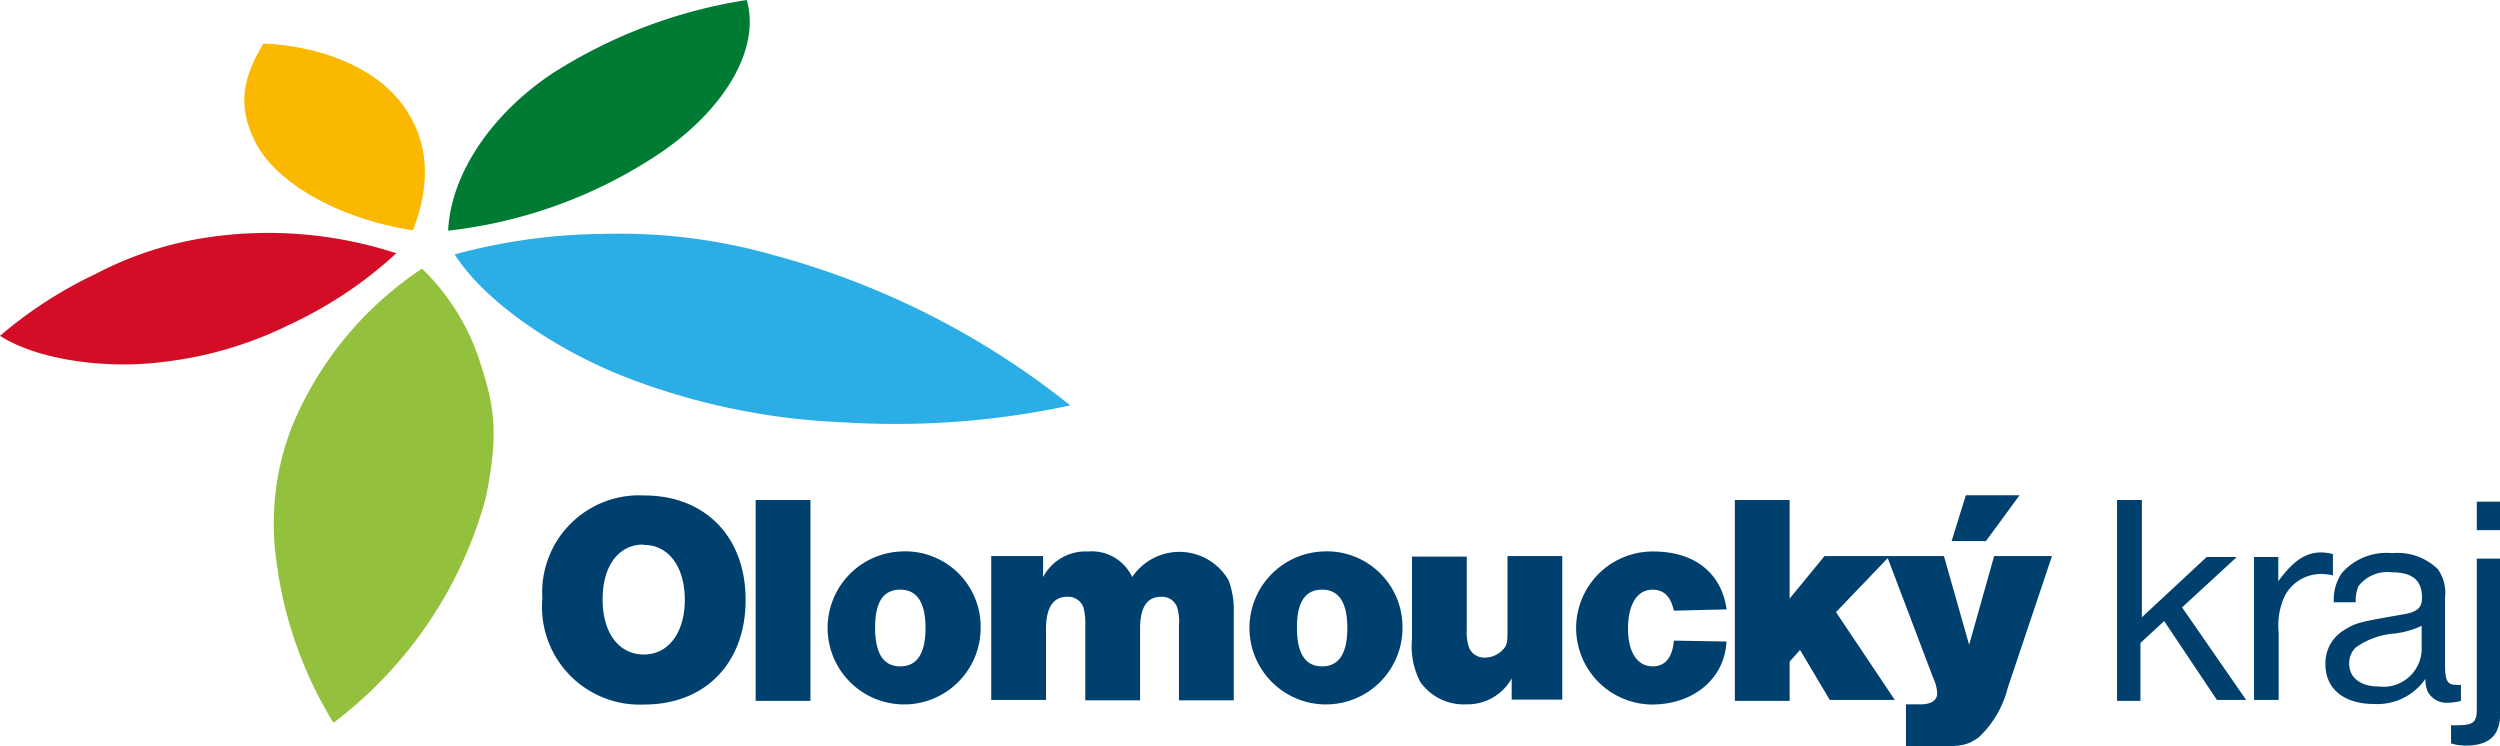
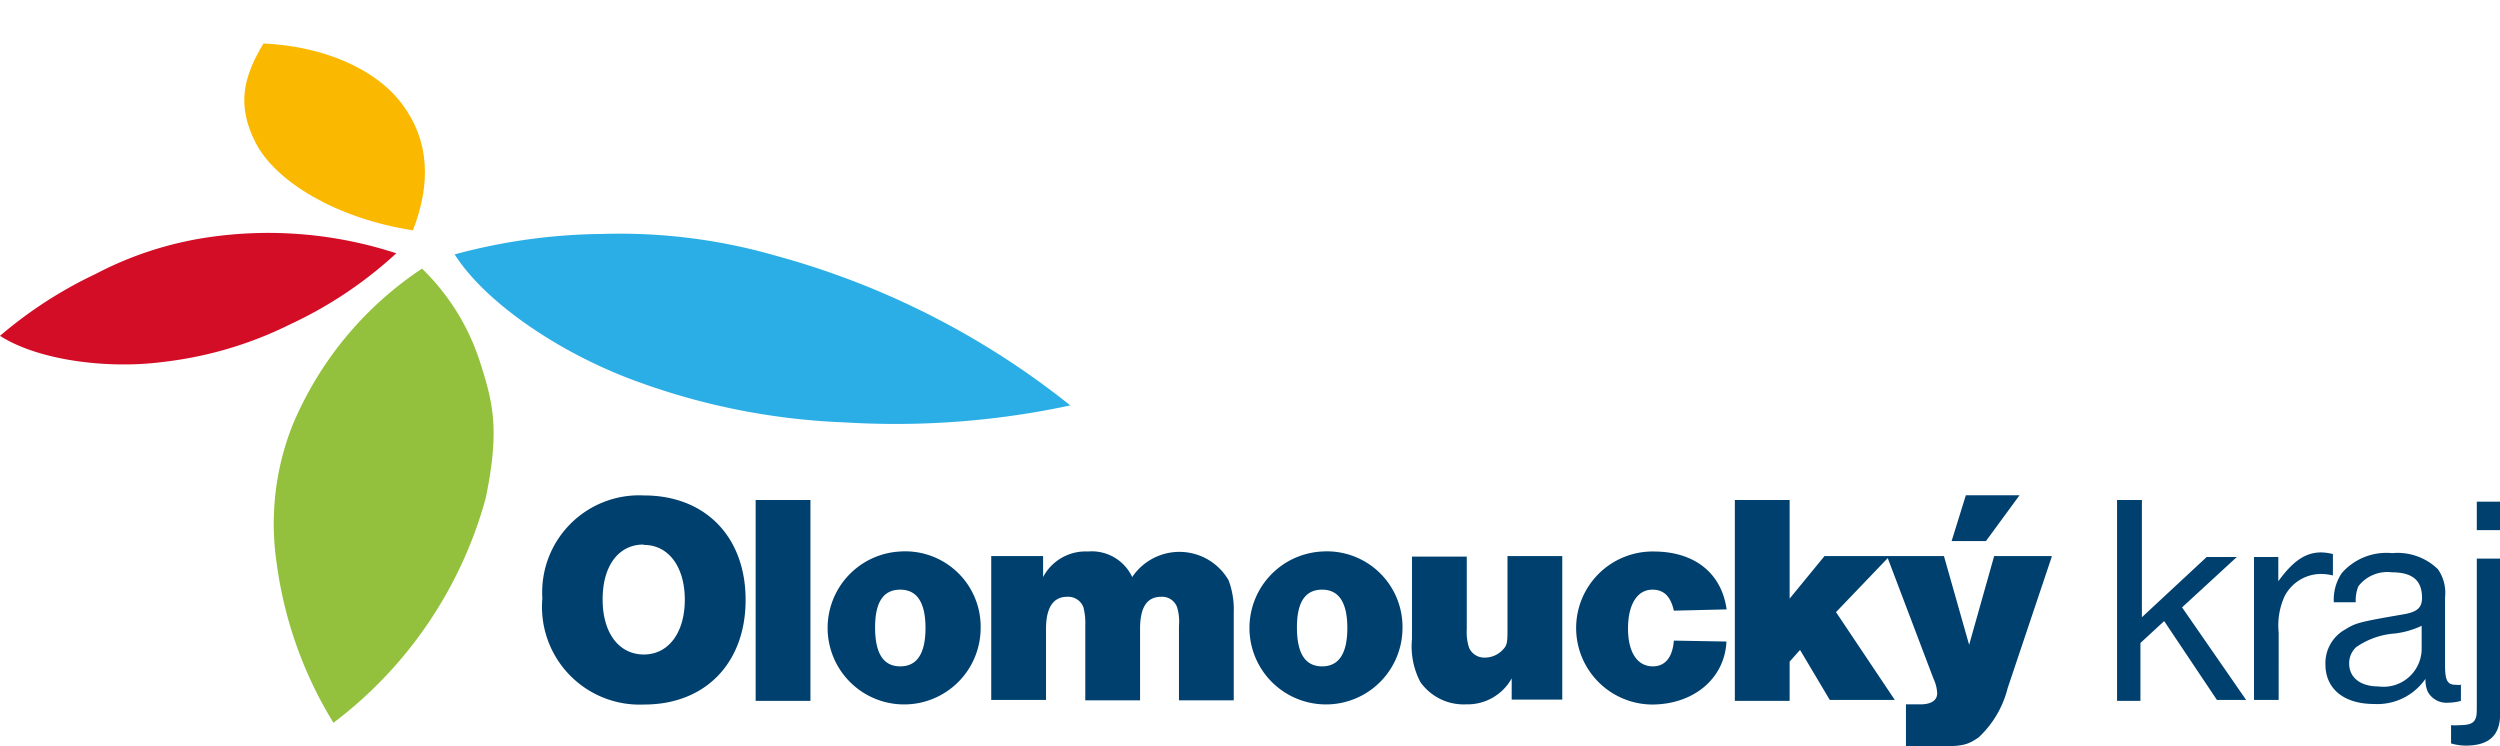
<svg xmlns="http://www.w3.org/2000/svg" viewBox="0 0 136.9 40.85">
  <defs>
    <style>
      .cls-1 {
        fill: #00406f;
      }

      .cls-2 {
        fill: #93c13d;
      }

      .cls-2, .cls-3, .cls-4, .cls-5, .cls-6 {
        fill-rule: evenodd;
      }

      .cls-3 {
        fill: #2baee5;
      }

      .cls-4 {
        fill: #007b33;
      }

      .cls-5 {
        fill: #fab900;
      }

      .cls-6 {
        fill: #d40d27;
      }
    </style>
  </defs>
  <g id="Vrstva_2" data-name="Vrstva 2">
    <g id="Vrstva_1-2" data-name="Vrstva 1">
      <g>
        <path class="cls-1" d="M35.26,27.13a5.31,5.31,0,0,0-5.56,5.64,5.35,5.35,0,0,0,5.58,5.81c3.35,0,5.55-2.28,5.55-5.73s-2.2-5.72-5.57-5.72Zm0,2.71c1.35,0,2.24,1.2,2.24,3s-.89,3-2.24,3S33,34.69,33,32.82s.9-3,2.23-3Zm9.12-2.46h-3v11h3V27.38ZM49.3,30.2a4.19,4.19,0,1,0,4.4,4.24,4.13,4.13,0,0,0-4.4-4.24Zm0,2.09c.92,0,1.38.71,1.38,2.1s-.46,2.1-1.38,2.1-1.38-.7-1.38-2.13.48-2.07,1.38-2.07Zm7.75-1.84H54.28v7.88h3V34.44c0-1.16.39-1.76,1.16-1.76a.89.89,0,0,1,.89.58,3.53,3.53,0,0,1,.1,1v4.09h3V34.44c0-1.18.37-1.76,1.16-1.76a.87.87,0,0,1,.87.58,2.68,2.68,0,0,1,.1,1v4.09h3V33.54a4.58,4.58,0,0,0-.28-1.76A3.11,3.11,0,0,0,62,31.6a2.44,2.44,0,0,0-2.42-1.4,2.63,2.63,0,0,0-2.46,1.4V30.45Zm15.35-.25a4.19,4.19,0,1,0,4.4,4.24,4.14,4.14,0,0,0-4.4-4.24Zm0,2.09c.92,0,1.38.71,1.38,2.1s-.46,2.1-1.38,2.1-1.38-.7-1.38-2.13.48-2.07,1.38-2.07Zm13.15-1.84h-3v4c0,.62,0,.87-.23,1.1a1.34,1.34,0,0,1-1,.46.91.91,0,0,1-.87-.53,2.67,2.67,0,0,1-.13-1v-4h-3V35a4.19,4.19,0,0,0,.46,2.35,2.9,2.9,0,0,0,2.5,1.22,2.77,2.77,0,0,0,2.5-1.42v1.16h2.77V30.45Zm6.11,4.63c-.07.92-.48,1.41-1.15,1.41-.85,0-1.36-.77-1.36-2.07s.49-2.13,1.34-2.13c.64,0,1,.39,1.17,1.15l2.89-.07c-.28-2-1.77-3.17-4-3.17a4.19,4.19,0,1,0-.1,8.38c2.32,0,4-1.45,4.09-3.45l-2.89-.05ZM98,36.23l.57-.64,1.63,2.74h3.56l-3.22-4.81,2.94-3.07H99.91L98,32.78v-5.4H95v11h3v-2.1Zm14.32-5.78h-3.12l-1.37,4.86-1.38-4.86h-3.12l2.55,6.72a2.08,2.08,0,0,1,.2.79c0,.39-.32.61-.92.61l-.79,0v2.3H106c1.45,0,1.71-.05,2.35-.49a5.54,5.54,0,0,0,1.59-2.7l2.42-7.21Zm-1.73-3.33h-2.94l-.78,2.51h1.88l1.84-2.51Zm6.62.26h-1.28v11h1.28V35.21l1.3-1.2,2.89,4.32H123l-3.51-5.07,3-2.76h-1.65l-3.55,3.3V27.38Zm7.5,3.12h-1.28v7.83h1.35V34.64a3.84,3.84,0,0,1,.33-2,2.25,2.25,0,0,1,2-1.21,3,3,0,0,1,.64.08V30.34a2.79,2.79,0,0,0-.64-.09c-.85,0-1.54.46-2.35,1.58V30.5Zm10.07,7a1.53,1.53,0,0,1-.3,0c-.46,0-.59-.23-.59-1.09V32.72a2.26,2.26,0,0,0-.39-1.55,3.16,3.16,0,0,0-2.5-.88,3.25,3.25,0,0,0-2.77,1.1,2.6,2.6,0,0,0-.43,1.59H129a2.12,2.12,0,0,1,.14-.87,2,2,0,0,1,1.84-.77c1.12,0,1.65.44,1.65,1.39,0,.56-.27.79-1.07.92-2.32.4-2.56.46-3.12.81a2.11,2.11,0,0,0-1.1,1.92c0,1.33,1,2.17,2.66,2.17a3.2,3.2,0,0,0,2.82-1.38,1.62,1.62,0,0,0,.12.7,1.17,1.17,0,0,0,1.13.61,2.73,2.73,0,0,0,.69-.1v-.93Zm-2.17-1.91a2.09,2.09,0,0,1-2.36,2c-1,0-1.61-.49-1.61-1.26a1.2,1.2,0,0,1,.38-.89,4.25,4.25,0,0,1,2.13-.75,4.81,4.81,0,0,0,1.46-.42v1.35Zm4.3-5h-1.28v7.84c0,.7,0,.8-.11,1s-.38.28-.84.28a3,3,0,0,1-.46,0v1a3,3,0,0,0,.79.12c1.3,0,1.9-.56,1.9-1.76V30.5Zm0-3.12h-1.28v1.56h1.28V27.38Z" />
        <path class="cls-2" d="M23.11,14.71A19.14,19.14,0,0,0,16,23.33a14.69,14.69,0,0,0-.84,7.58,22.29,22.29,0,0,0,3.1,8.67A23,23,0,0,0,26.6,27.27c.77-3.75.4-5.2-.29-7.37a12.4,12.4,0,0,0-3.2-5.19Z" />
        <path class="cls-3" d="M24.89,13.92c1.68,2.66,5.83,5.48,10.08,7a37.11,37.11,0,0,0,11.28,2.21,45.55,45.55,0,0,0,12.36-.93A44.58,44.58,0,0,0,42.47,14,30.85,30.85,0,0,0,33,12.81a32,32,0,0,0-8.06,1.11Z" />
-         <path class="cls-4" d="M24.54,12.63A26,26,0,0,0,36.21,8.34c3.63-2.49,5.43-5.8,4.68-8.34A27.61,27.61,0,0,0,30.28,4C27,6.17,24.69,9.46,24.54,12.63Z" />
        <path class="cls-5" d="M22.61,12.62c1-2.57.91-4.92-.59-6.92s-4.4-3.17-7.59-3.32C13.36,4.15,12.92,5.72,14,7.82s4.36,4.14,8.65,4.8Z" />
        <path class="cls-6" d="M21.73,13.88A22.56,22.56,0,0,0,11.37,13a19.3,19.3,0,0,0-6.13,2A23.55,23.55,0,0,0,0,18.39c2.05,1.32,5.82,1.84,8.93,1.43a21,21,0,0,0,7-2.08,22.57,22.57,0,0,0,5.76-3.86Z" />
      </g>
    </g>
  </g>
</svg>